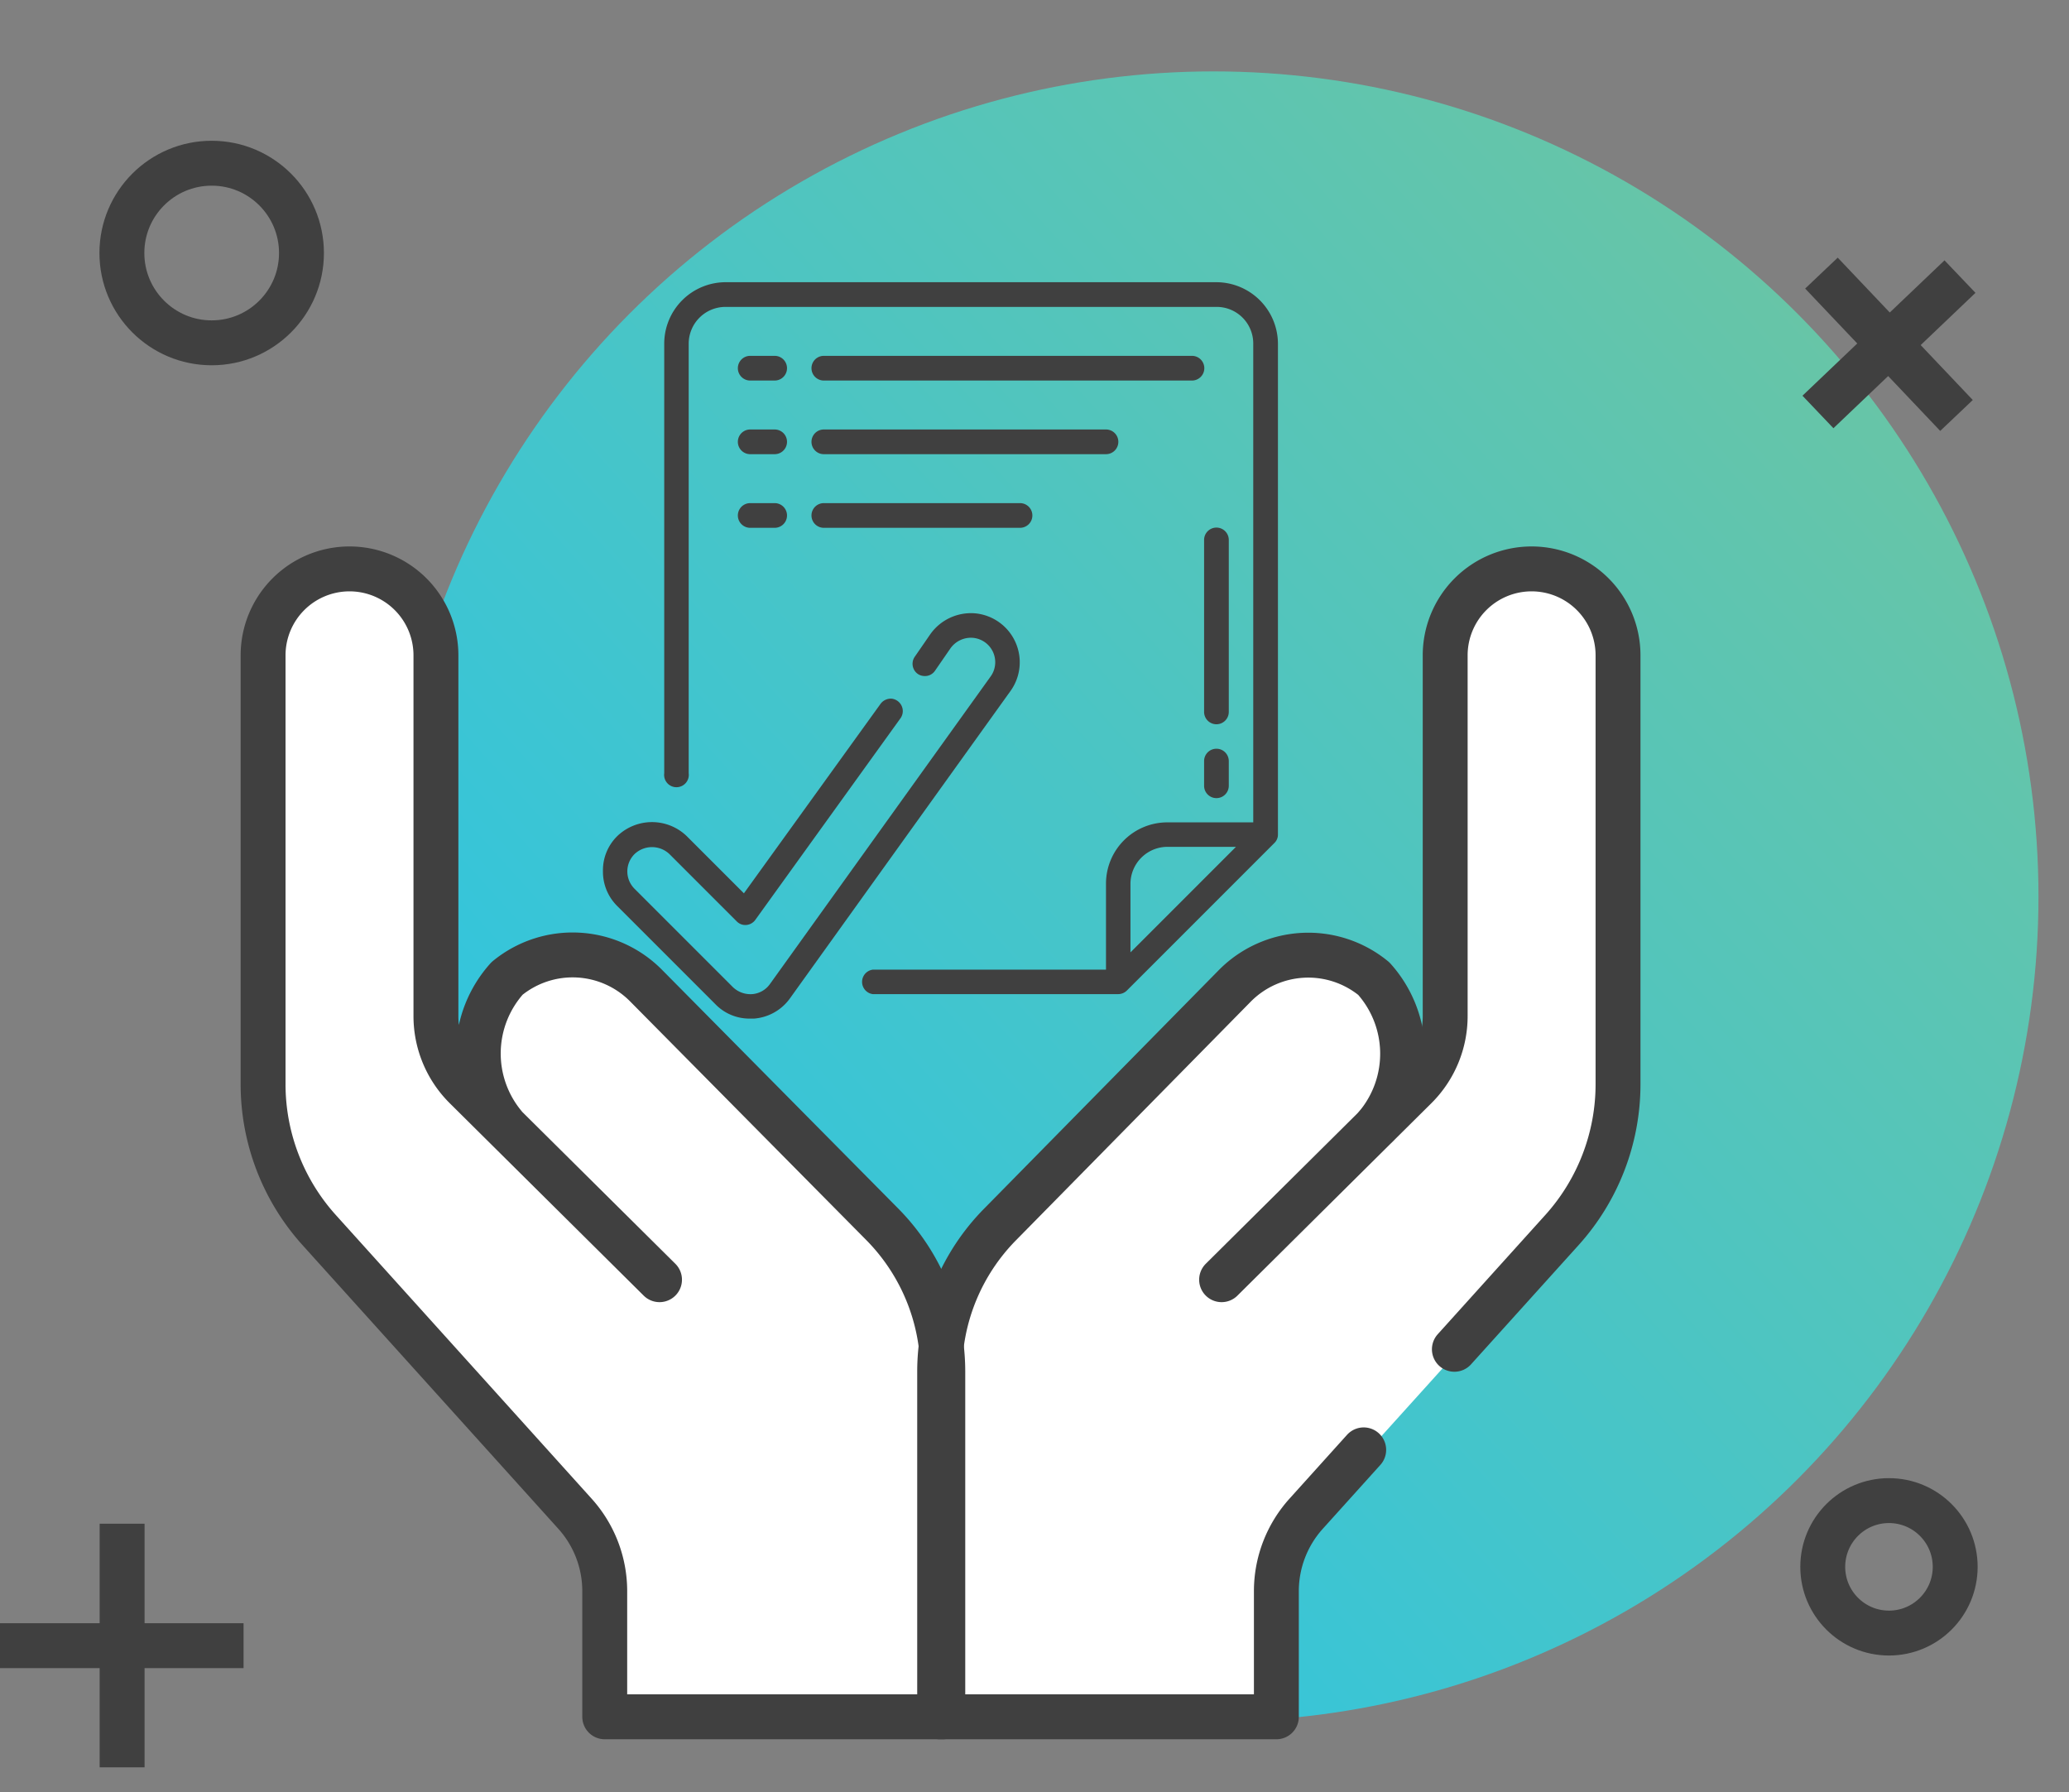
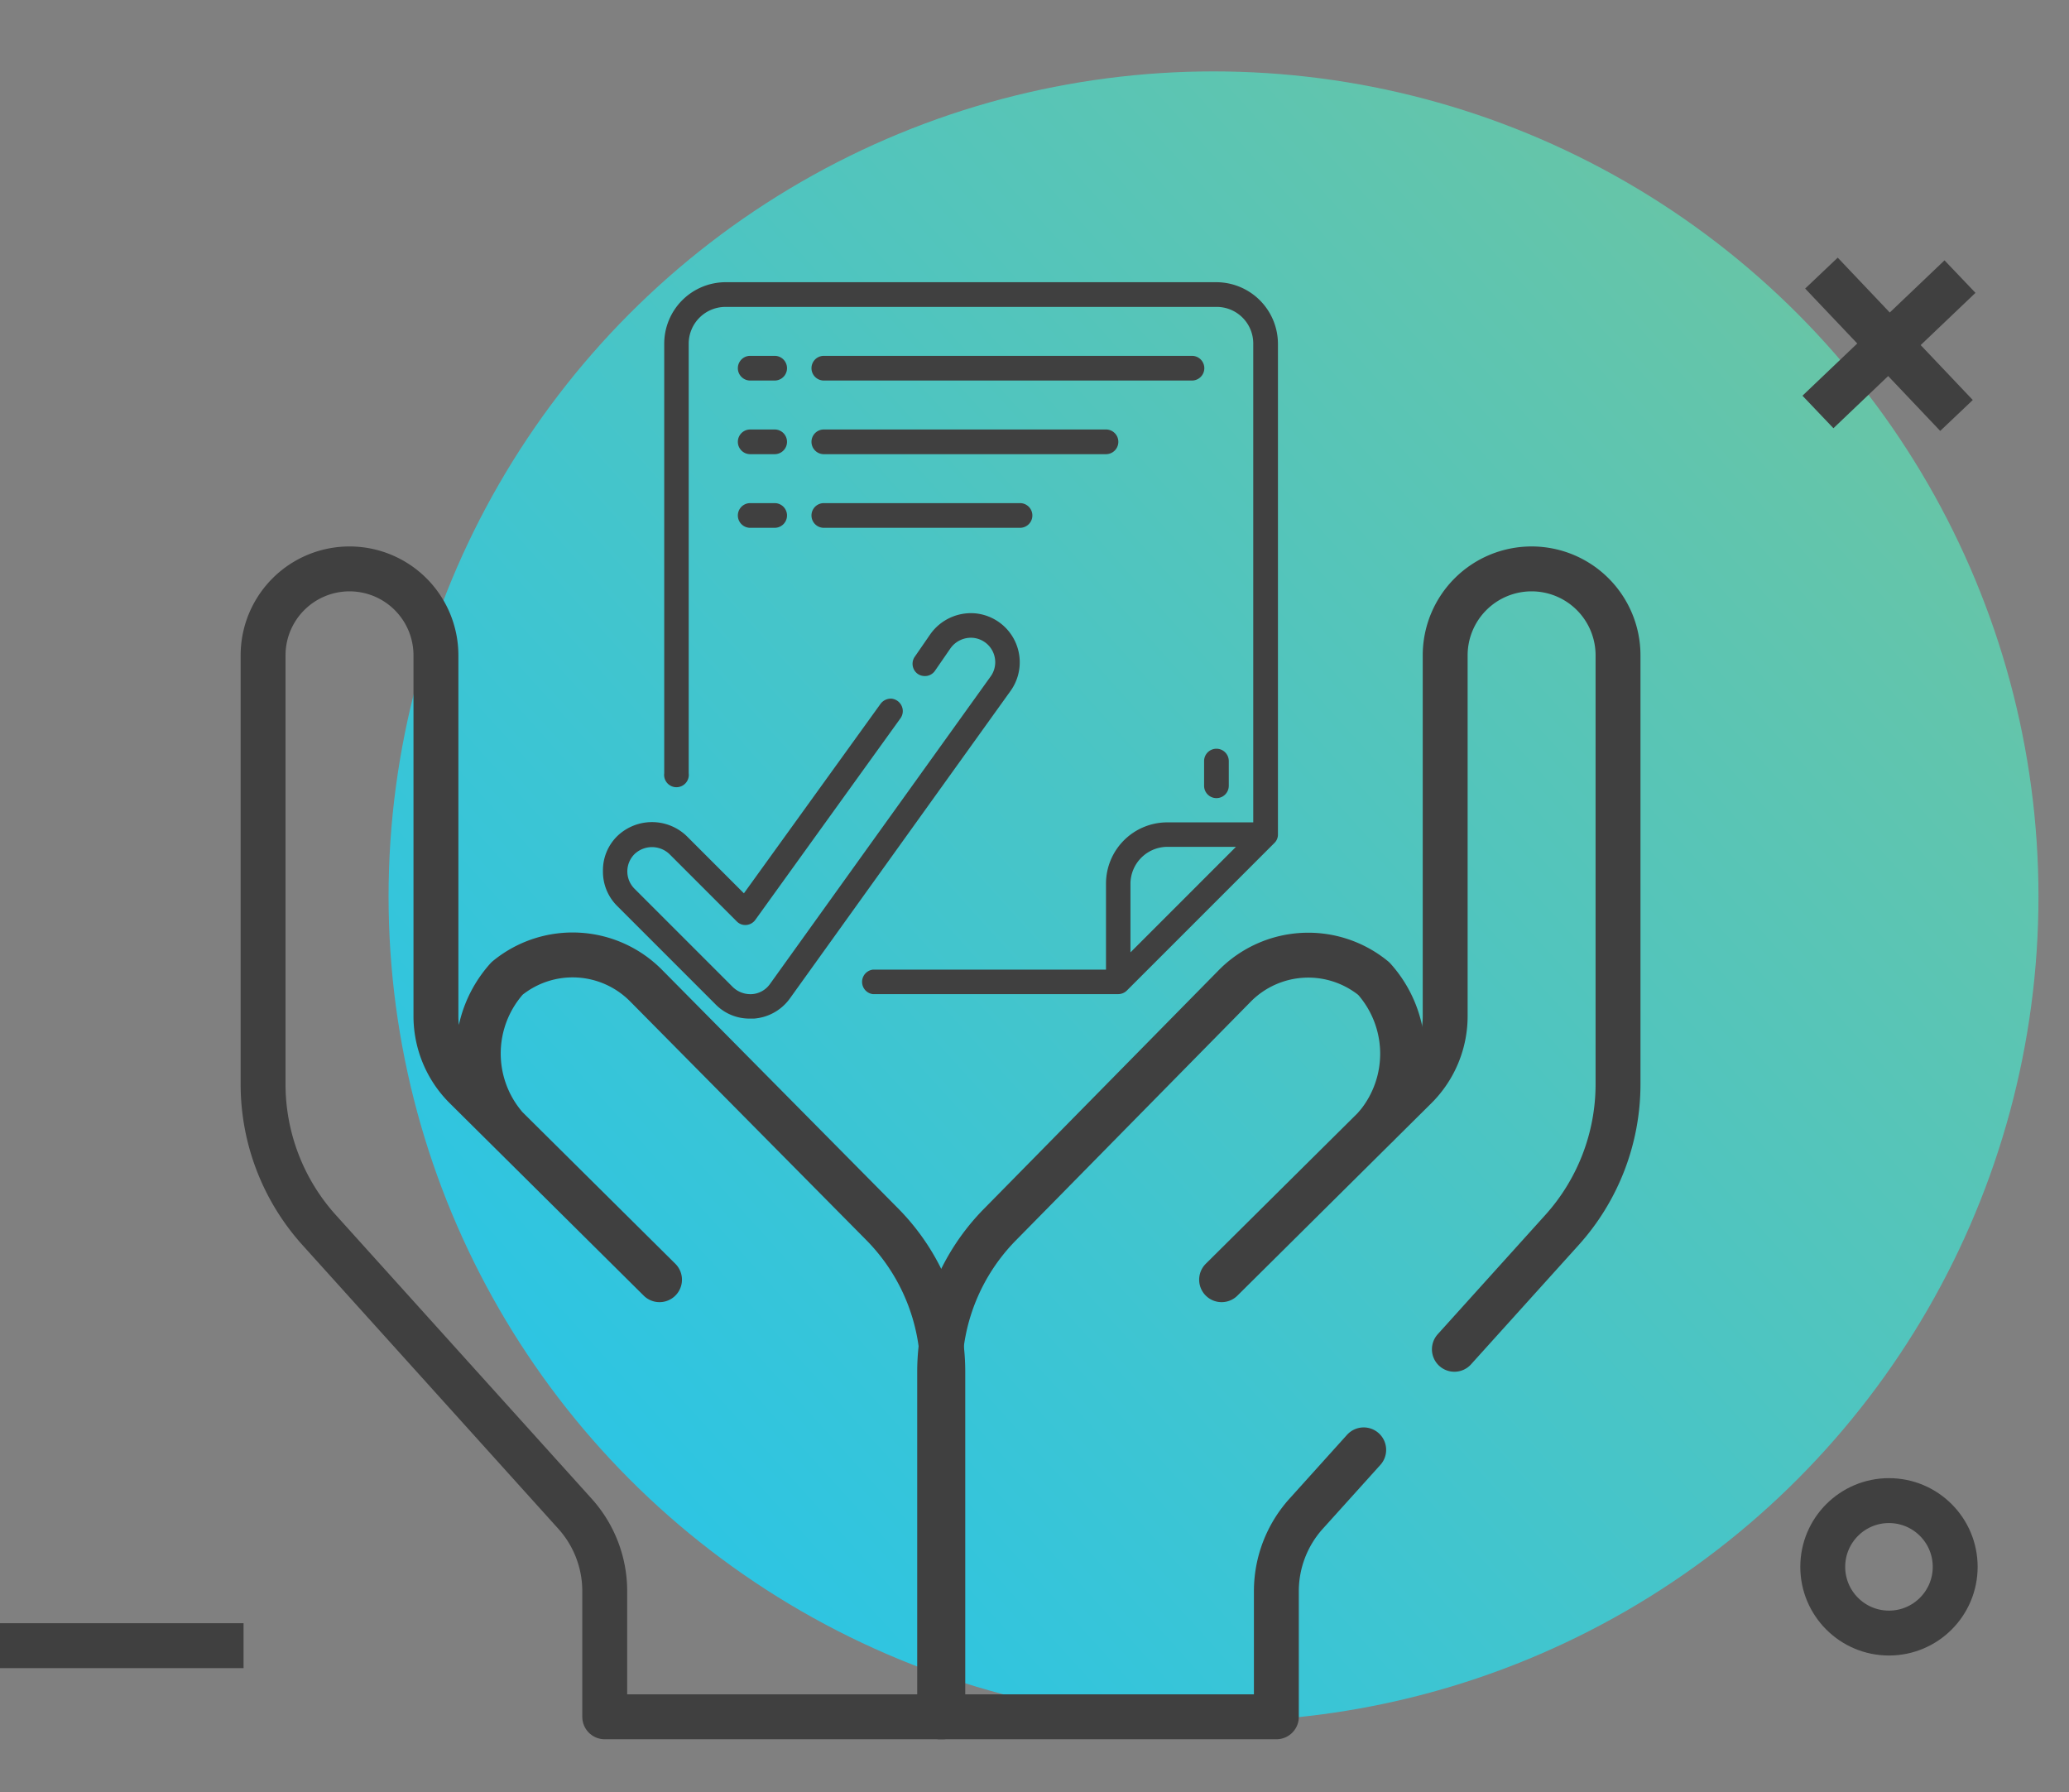
<svg xmlns="http://www.w3.org/2000/svg" id="Layer_1" data-name="Layer 1" viewBox="0 0 92.17 79.83">
  <rect x="0" y="0" width="92.17" height="79.83" fill="#808080" stroke="none" />
  <defs>
    <style>.cls-1{fill:url(#linear-gradient);}.cls-2,.cls-5{fill:none;stroke:#404040;stroke-width:2px;}.cls-2{stroke-linecap:square;stroke-linejoin:bevel;}.cls-3{fill:#404040;}.cls-4{fill:#fff;}.cls-5{stroke-linecap:round;stroke-linejoin:round;}</style>
    <linearGradient id="linear-gradient" x1="85.11" y1="899.7" x2="18.11" y2="960.37" gradientTransform="translate(0 -887.88)" gradientUnits="userSpaceOnUse">
      <stop offset="0" stop-color="#6bc5a3" />
      <stop offset="1" stop-color="#24c5ec" />
    </linearGradient>
  </defs>
  <title>OMC-02</title>
  <circle class="cls-1" cx="54.06" cy="39.93" r="36.75" />
-   <circle class="cls-2" cx="9.43" cy="11.27" r="4" />
  <circle class="cls-2" cx="84.15" cy="69.79" r="2.95" />
  <line class="cls-2" x1="1" y1="73.3" x2="9.85" y2="73.3" />
-   <line class="cls-2" x1="5.44" y1="68.87" x2="5.44" y2="77.72" />
  <line class="cls-2" x1="81.71" y1="17.66" x2="86.59" y2="13.01" />
  <line class="cls-2" x1="81.83" y1="12.89" x2="86.47" y2="17.78" />
  <g id="Page-1">
    <g id="_021---Tick-File" data-name="021---Tick-File">
      <path id="Shape" class="cls-3" d="M56.93,15.31a2.75,2.75,0,0,0-2.74-2.74H32.32a2.74,2.74,0,0,0-2.73,2.74V34.44a.55.55,0,1,0,1.09,0V15.31a1.64,1.64,0,0,1,1.64-1.64H54.19a1.63,1.63,0,0,1,1.64,1.64V36.63H52a2.73,2.73,0,0,0-2.73,2.73v3.83H38.88a.55.55,0,0,0,0,1.09H49.82a.55.55,0,0,0,.38-.16l6.56-6.56a.52.52,0,0,0,.17-.39ZM52,37.72h3.06l-4.7,4.7V39.36A1.65,1.65,0,0,1,52,37.72Z" />
      <path id="Shape-2" data-name="Shape" class="cls-3" d="M26.86,38.81a2.15,2.15,0,0,0,.64,1.55l4.37,4.37a2.11,2.11,0,0,0,1.55.64h.17a2.17,2.17,0,0,0,1.6-.9L45,30.8a2.19,2.19,0,0,0-1.55-3.48,2.22,2.22,0,0,0-2,.92l-.69,1a.55.55,0,0,0-.06.55.53.53,0,0,0,.45.32.54.54,0,0,0,.5-.23l.69-1a1.12,1.12,0,0,1,1-.47,1.09,1.09,0,0,1,.77,1.75L34.3,43.83a1.07,1.07,0,0,1-.79.45,1.13,1.13,0,0,1-.87-.32l-4.37-4.37a1.09,1.09,0,0,1,0-1.55,1.13,1.13,0,0,1,1.55,0l3,3a.53.53,0,0,0,.43.16.55.55,0,0,0,.4-.23L40.11,32a.55.55,0,0,0,.06-.55.56.56,0,0,0-.45-.33.57.57,0,0,0-.5.24l-6.08,8.43-2.55-2.55a2.23,2.23,0,0,0-3.09,0,2.13,2.13,0,0,0-.64,1.54Z" />
      <path id="Shape-3" data-name="Shape" class="cls-3" d="M34.51,15.85H33.42a.55.55,0,1,0,0,1.1h1.09a.55.55,0,1,0,0-1.1Z" />
      <path id="Shape-4" data-name="Shape" class="cls-3" d="M53.1,15.85H36.7a.55.55,0,1,0,0,1.1H53.1a.55.55,0,0,0,0-1.1Z" />
      <path id="Shape-5" data-name="Shape" class="cls-3" d="M34.51,19.13H33.42a.55.55,0,1,0,0,1.1h1.09a.55.55,0,0,0,0-1.1Z" />
      <path id="Shape-6" data-name="Shape" class="cls-3" d="M36.7,20.23H49.27a.55.55,0,0,0,0-1.1H36.7a.55.55,0,1,0,0,1.1Z" />
      <path id="Shape-7" data-name="Shape" class="cls-3" d="M34.51,22.41H33.42a.55.55,0,1,0,0,1.1h1.09a.55.55,0,0,0,0-1.1Z" />
      <path id="Shape-8" data-name="Shape" class="cls-3" d="M36.7,23.51h8.74a.55.55,0,1,0,0-1.1H36.7a.55.55,0,1,0,0,1.1Z" />
-       <path id="Shape-9" data-name="Shape" class="cls-3" d="M54.74,24.05a.55.55,0,0,0-1.1,0v7.66a.55.55,0,0,0,1.1,0Z" />
      <path id="Shape-10" data-name="Shape" class="cls-3" d="M54.19,33.35a.55.55,0,0,0-.55.54V35a.55.55,0,0,0,1.1,0v-1.1A.55.55,0,0,0,54.19,33.35Z" />
    </g>
  </g>
-   <path class="cls-4" d="M29.38,57l-8.64-8.57a4.47,4.47,0,0,1-1.32-3.18V29.19a3.85,3.85,0,0,0-3.85-3.85h0a3.85,3.85,0,0,0-3.85,3.85V48.3a9.7,9.7,0,0,0,2.49,6.48l11.4,12.64a5.15,5.15,0,0,1,1.33,3.45v5.6H42V61.1a9.34,9.34,0,0,0-2.7-6.57L28.79,43.91a4.6,4.6,0,0,0-6.2-.33h0a5,5,0,0,0-.13,6.54" />
-   <path class="cls-4" d="M54.42,57.3l8.64-8.57a4.47,4.47,0,0,0,1.32-3.18V29.46a3.85,3.85,0,0,1,3.85-3.85h0a3.85,3.85,0,0,1,3.85,3.85V48.57a9.7,9.7,0,0,1-2.49,6.48L58.18,67.69a5.15,5.15,0,0,0-1.33,3.45v5.6h-15V61.36a9.34,9.34,0,0,1,2.7-6.57L55,44.18a4.6,4.6,0,0,1,6.2-.33h0a5,5,0,0,1,.13,6.54" />
  <path class="cls-5" d="M29.38,57l-8.64-8.57a4.47,4.47,0,0,1-1.32-3.18V29.19a3.85,3.85,0,0,0-3.85-3.85h0a3.85,3.85,0,0,0-3.85,3.85V48.3a9.7,9.7,0,0,0,2.49,6.48l11.4,12.64a5.15,5.15,0,0,1,1.33,3.45v5.6H42V61.1a9.34,9.34,0,0,0-2.7-6.57L28.79,43.91a4.6,4.6,0,0,0-6.2-.33h0a5,5,0,0,0-.13,6.54" />
  <path class="cls-5" d="M60.75,64.58l-2.56,2.84a5.15,5.15,0,0,0-1.33,3.45v5.6h-15V61.1a9.34,9.34,0,0,1,2.7-6.57L55,43.92a4.6,4.6,0,0,1,6.2-.33h0a5,5,0,0,1,.13,6.54" />
  <path class="cls-5" d="M54.42,57l8.64-8.57a4.47,4.47,0,0,0,1.32-3.18V29.19a3.85,3.85,0,0,1,3.85-3.85h0a3.85,3.85,0,0,1,3.85,3.85V48.3a9.7,9.7,0,0,1-2.49,6.48l-4.8,5.32" />
</svg>